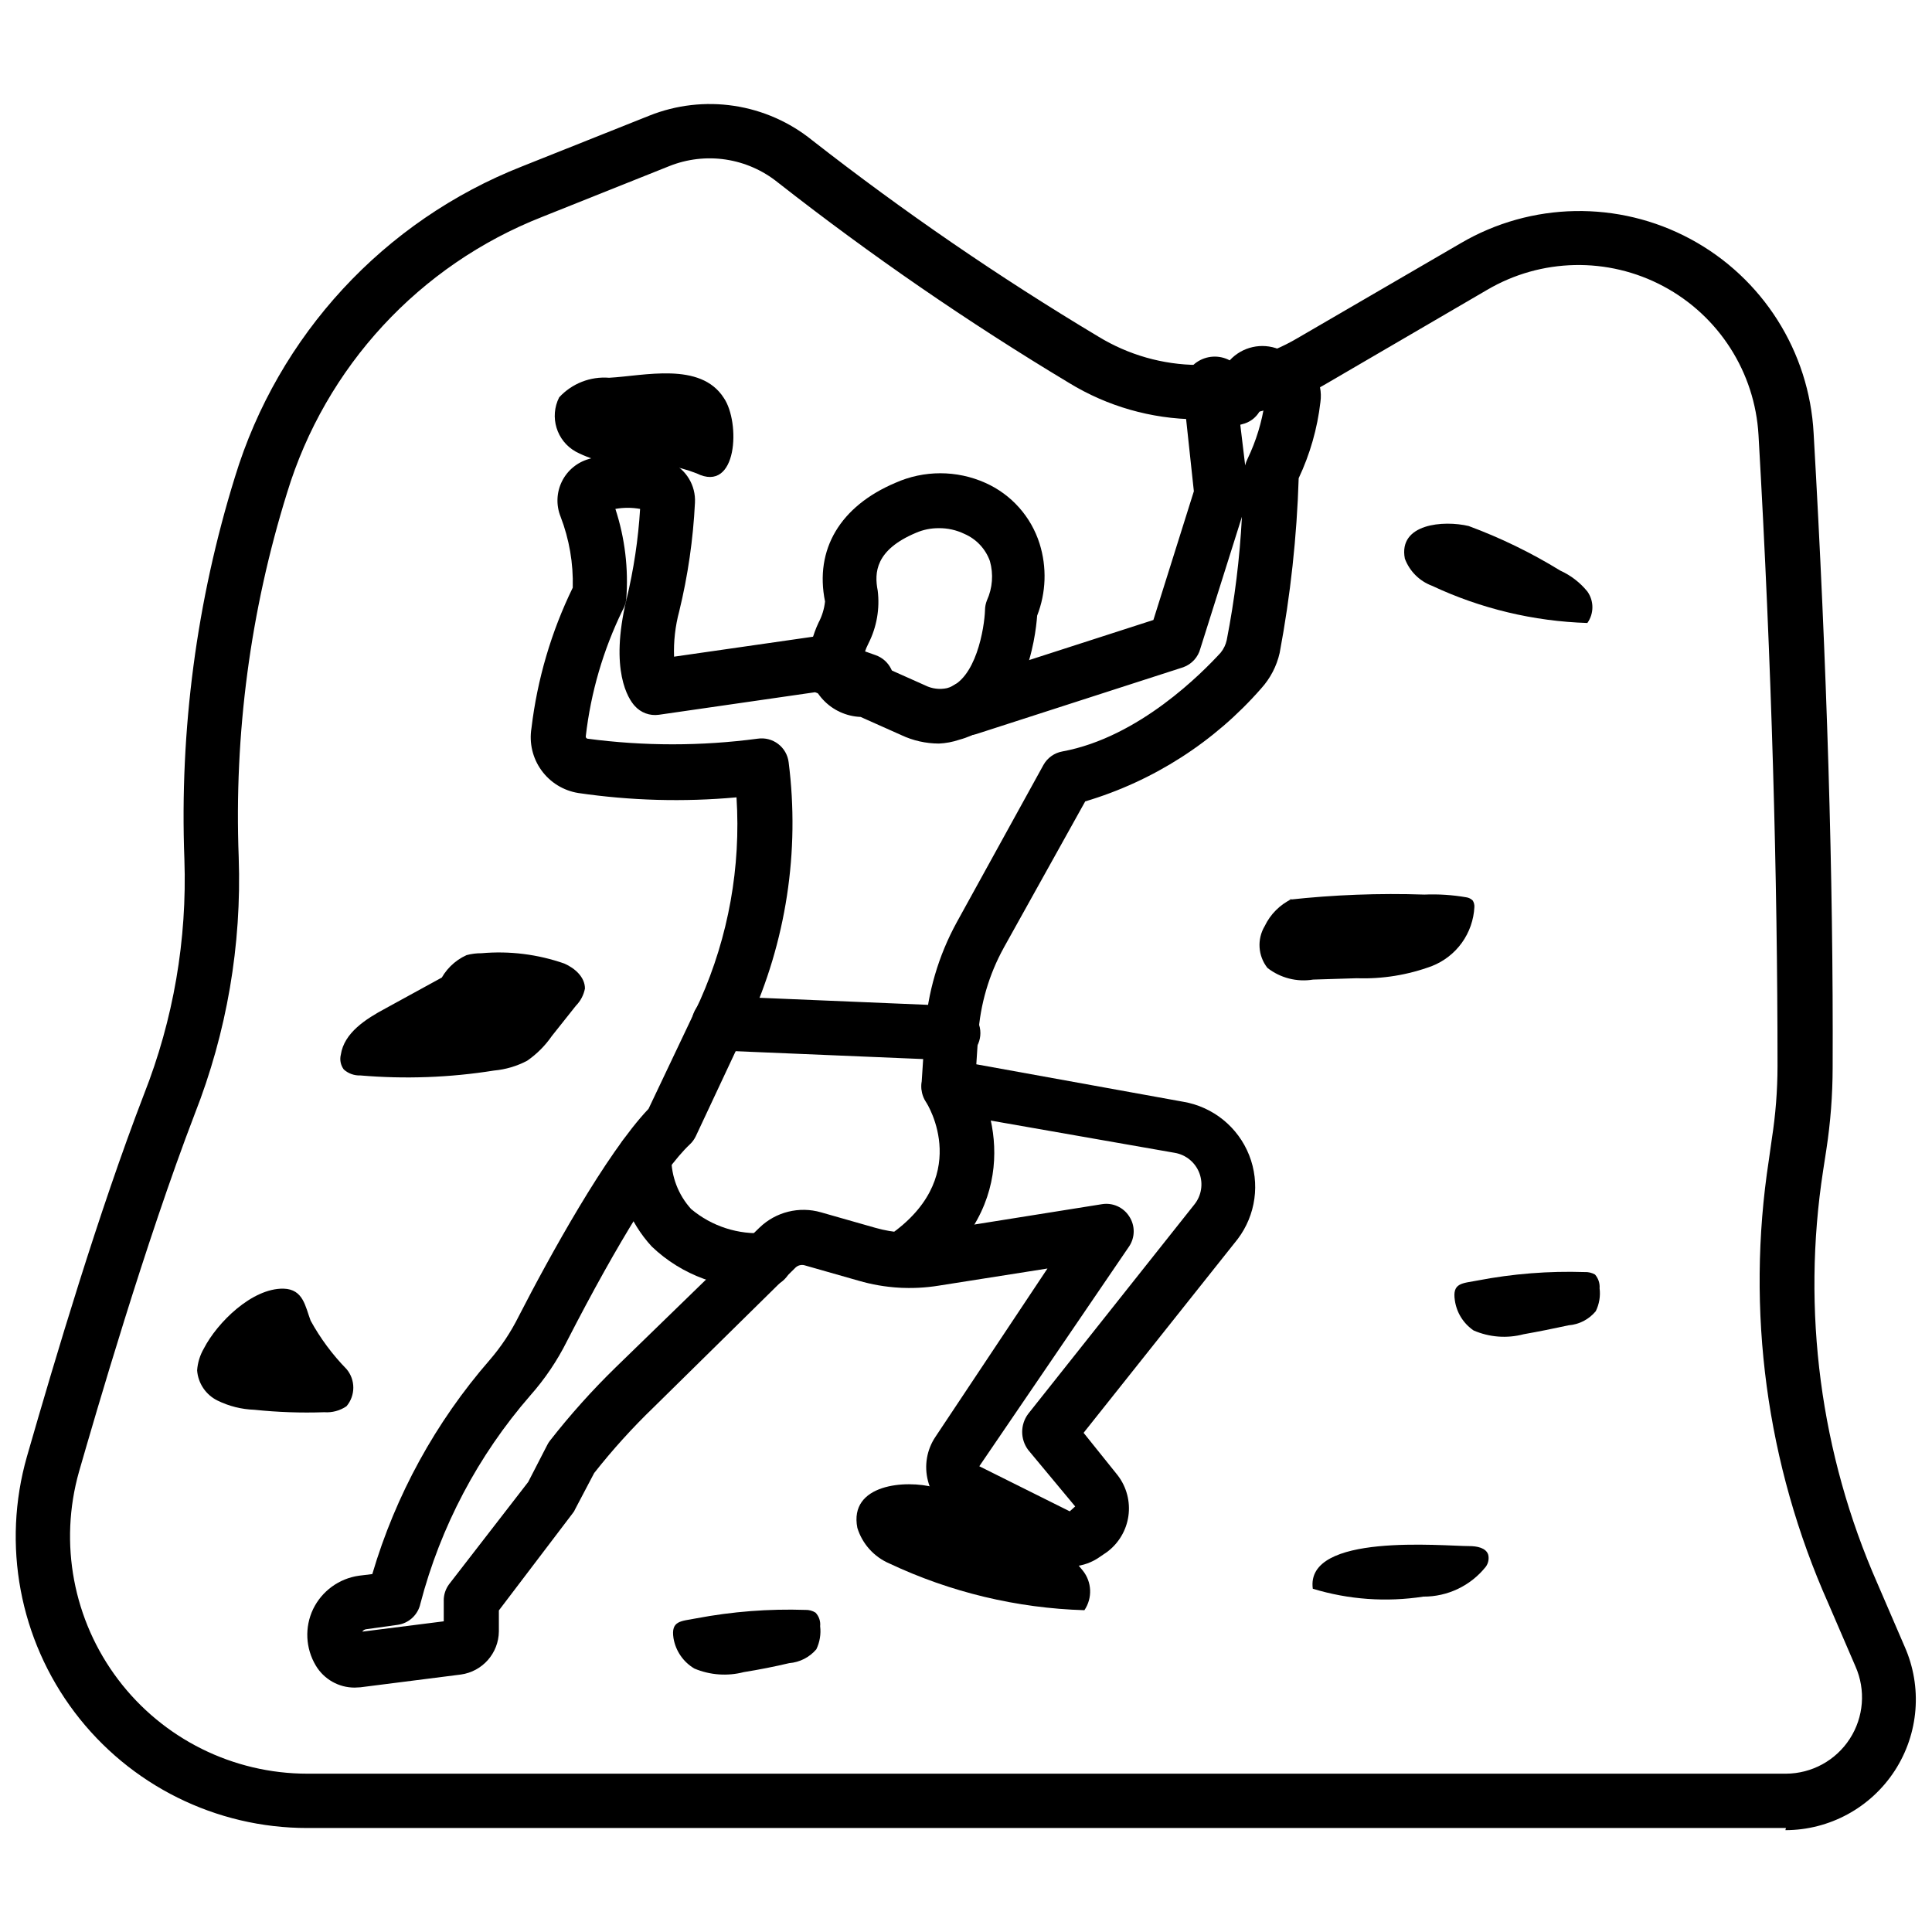
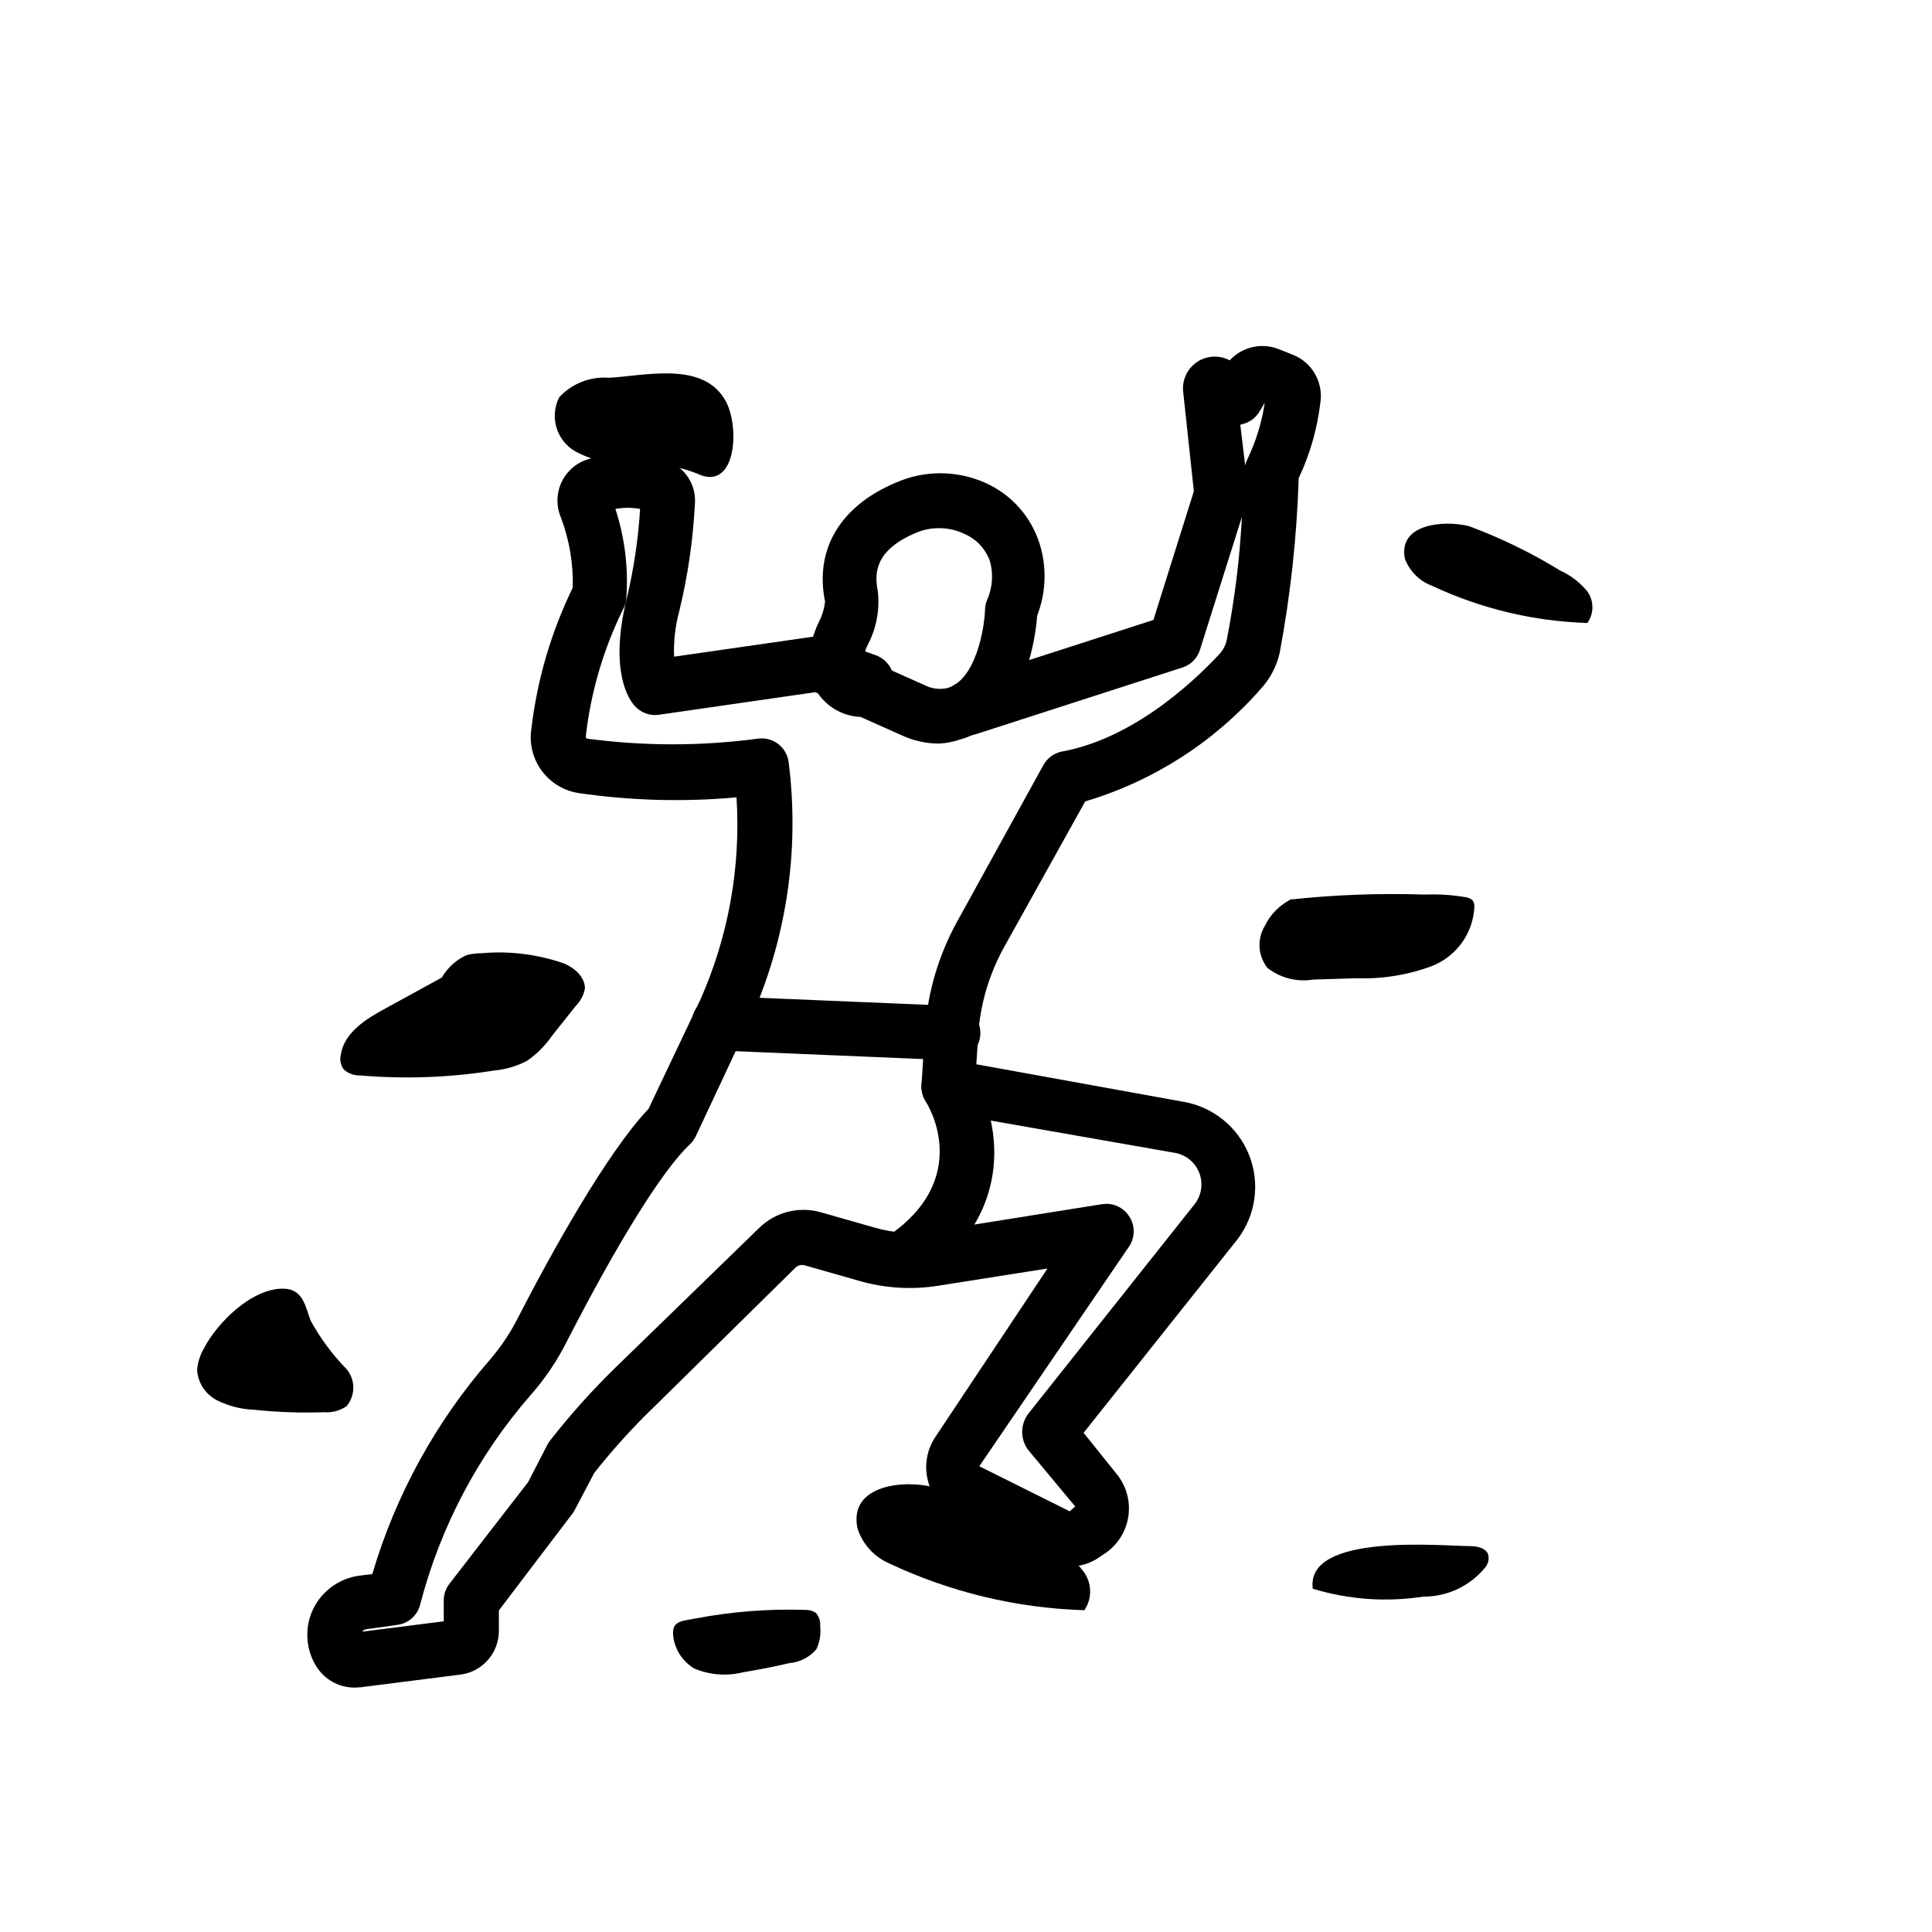
<svg xmlns="http://www.w3.org/2000/svg" width="800px" height="800px" version="1.1" viewBox="144 144 512 512">
  <defs>
    <clipPath id="a">
-       <path d="m148.09 171h503.81v459h-503.81z" />
-     </clipPath>
+       </clipPath>
  </defs>
  <path d="m237.99 591.23c-4.219 0.012-8.133-2.207-10.293-5.828-2.734-4.555-3.008-10.176-0.719-14.973 2.324-4.793 6.887-8.113 12.164-8.852l3.527-0.434h-0.004c6.172-20.918 16.777-40.262 31.094-56.715 3.039-3.523 5.629-7.418 7.703-11.586 8.133-15.836 23.176-43.184 34.402-54.988l13.676-28.789c7.512-16.879 10.82-35.324 9.641-53.762-13.98 1.27-28.066 0.883-41.957-1.152-3.926-0.637-7.438-2.809-9.758-6.035-2.324-3.227-3.266-7.242-2.621-11.168 1.539-12.926 5.238-25.504 10.938-37.207 0.18-6.441-0.922-12.848-3.238-18.859-1.203-3.016-1.066-6.402 0.375-9.312 1.441-2.91 4.055-5.074 7.184-5.945 7.07-2.277 14.723-1.973 21.59 0.863 4.152 1.91 6.719 6.16 6.477 10.727-0.477 9.703-1.871 19.344-4.172 28.789-1.051 3.914-1.512 7.965-1.367 12.02l37.066-5.324v-0.004c1.164-0.164 2.348-0.039 3.453 0.359l12.812 4.535c3.836 1.312 5.879 5.484 4.57 9.32-1.312 3.836-5.484 5.883-9.32 4.57l-11.227-4.031-41.383 5.973h-0.004c-2.398 0.34-4.805-0.555-6.406-2.375-1.656-1.801-6.695-9.355-2.16-28.215v0.004c1.902-7.867 3.109-15.887 3.602-23.969-2.168-0.391-4.387-0.391-6.551 0 2.531 7.723 3.508 15.867 2.879 23.969-0.129 1.043-0.469 2.047-1.008 2.949-5.102 10.48-8.387 21.746-9.715 33.324-0.047 0.297 0.141 0.578 0.43 0.648 14.977 1.992 30.152 1.992 45.129 0 1.922-0.285 3.879 0.219 5.422 1.398 1.547 1.18 2.551 2.934 2.781 4.863 3.004 23.59-0.664 47.551-10.578 69.164l-14.035 29.941c-0.391 0.812-0.926 1.547-1.586 2.16-7.199 6.766-19 25.766-32.531 52.109-2.594 5.199-5.859 10.039-9.715 14.395-13.844 15.906-23.82 34.801-29.148 55.203-0.637 2.953-3.051 5.195-6.047 5.613l-8.277 1.152c-0.438 0.047-0.832 0.285-1.078 0.645l21.594-2.734v-5.469h-0.004c-0.016-1.582 0.492-3.125 1.441-4.391l20.941-27.062 5.039-9.789c0.199-0.406 0.438-0.793 0.719-1.148 5.367-6.863 11.184-13.355 17.418-19.434l38.145-37.066h0.004c4.312-4.152 10.512-5.688 16.266-4.031l14.395 4.102c4.863 1.391 9.969 1.711 14.969 0.938l45.125-7.199h0.004c2.828-0.449 5.656 0.824 7.195 3.242 1.582 2.398 1.582 5.512 0 7.914l-39.73 58.297 23.969 11.949 1.441-1.297-12.453-14.969c-2.125-2.836-2.125-6.734 0-9.57l44.047-55.492c1.879-2.348 2.375-5.508 1.312-8.316-1.066-2.809-3.535-4.848-6.496-5.359l-61.176-10.723c-3.492-0.602-6.023-3.656-5.973-7.199l0.938-14.395h-0.004c0.684-10.094 3.559-19.918 8.422-28.789l22.961-41.672c1.051-1.898 2.902-3.219 5.039-3.598 20.367-3.742 37.211-21.016 41.961-26.199h-0.004c0.781-0.965 1.324-2.098 1.586-3.309 2.109-10.785 3.457-21.703 4.027-32.676l-11.012 34.906c-0.598 2.301-2.293 4.16-4.531 4.965l-54.844 17.707c-1.824 0.586-3.805 0.422-5.508-0.457-1.703-0.875-2.984-2.398-3.562-4.223-1.176-3.773 0.914-7.793 4.68-8.996l51.316-16.555 10.723-34.113-2.805-26.129c-0.426-3.133 0.938-6.238 3.531-8.047 2.598-1.805 5.984-2.004 8.773-0.516 3.305-3.602 8.496-4.777 13.027-2.953l3.816 1.512c4.988 2.027 7.957 7.191 7.195 12.523-0.812 6.988-2.758 13.793-5.758 20.152-0.484 15.535-2.172 31.004-5.035 46.281-0.793 3.512-2.481 6.758-4.894 9.426-12.406 14.188-28.578 24.566-46.641 29.941l-21.594 38.793h0.004c-3.922 7.113-6.231 15-6.766 23.105l-0.504 7.773 54.844 9.93c7.894 1.34 14.516 6.707 17.461 14.152 2.941 7.449 1.777 15.891-3.066 22.266l-40.809 51.316 9.07 11.301h-0.004c2.336 3.062 3.348 6.938 2.809 10.75-0.543 3.816-2.59 7.254-5.688 9.547l-1.801 1.223h0.004c-4.215 3.027-9.758 3.473-14.395 1.152l-24.039-12.02c-3.598-1.914-6.211-5.262-7.199-9.215-1.051-4.016-0.316-8.293 2.016-11.73l29.652-44.551-28.789 4.535c-7.086 1.152-14.34 0.711-21.23-1.297l-14.395-4.102c-0.816-0.203-1.68 0.012-2.305 0.574l-37.641 37.066c-5.644 5.441-10.91 11.262-15.762 17.418l-5.039 9.574c-0.156 0.391-0.375 0.758-0.648 1.078l-19.574 25.766v5.543c-0.055 5.785-4.344 10.656-10.078 11.445l-26.629 3.383zm234.7-334.67 1.297 10.797v-0.004c0.137-0.625 0.355-1.227 0.645-1.797 2.25-4.688 3.777-9.688 4.535-14.828l-1.367 2.305c-1.004 1.715-2.668 2.938-4.606 3.383z" />
  <path d="m392.8 341.05c-3.434-0.012-6.824-0.77-9.934-2.234l-10.797-4.82h0.004c-3.793-0.152-7.375-1.793-9.961-4.57-2.59-2.777-3.977-6.461-3.859-10.258 0.258-3.516 1.16-6.957 2.664-10.148 0.926-1.742 1.512-3.648 1.727-5.613-2.809-13.82 4.031-25.262 18.641-31.453 7.582-3.383 16.242-3.383 23.824 0 6.887 3.062 12.129 8.934 14.395 16.125 1.957 6.246 1.73 12.973-0.648 19.07-0.434 5.828-3.168 28.215-20.656 32.891v0.004c-1.742 0.586-3.559 0.926-5.398 1.008zm0-57.074v-0.004c-2.078-0.016-4.137 0.398-6.047 1.227-10.797 4.535-11.082 10.578-10.148 15.332v-0.004c0.586 4.793-0.266 9.652-2.445 13.965-0.801 1.559-1.359 3.234-1.656 4.965 2.027 0.148 4.019 0.609 5.902 1.367l10.797 4.82v0.004c1.781 0.883 3.812 1.137 5.758 0.719 7.699-2.086 9.934-16.051 10.078-20.727l-0.004-0.004c0.016-0.863 0.188-1.715 0.504-2.516 1.492-3.277 1.773-6.977 0.793-10.438-1.16-3.234-3.609-5.84-6.766-7.199-2.109-1.016-4.422-1.535-6.766-1.512z" />
  <path d="m396.33 424.97h-0.359l-61.754-2.59c-3.973-0.16-7.066-3.512-6.91-7.484 0.16-3.977 3.512-7.07 7.488-6.91l61.824 2.59c3.973 0 7.195 3.223 7.195 7.199 0 3.973-3.223 7.195-7.195 7.195z" />
  <path d="m382.73 485.21c-2.394 0.004-4.633-1.184-5.977-3.168-1.086-1.598-1.484-3.566-1.105-5.461 0.379-1.895 1.504-3.559 3.121-4.613 23.391-15.473 11.082-35.34 10.578-35.988h0.004c-1.051-1.609-1.414-3.574-1.008-5.453 0.402-1.879 1.543-3.516 3.164-4.551 1.613-1.02 3.566-1.359 5.43-0.941 1.863 0.418 3.484 1.559 4.504 3.172 7.199 11.227 13.316 37.355-14.754 55.922-1.188 0.738-2.562 1.113-3.957 1.082z" />
-   <path d="m346.52 485.21c-11.016 0.695-21.82-3.242-29.797-10.867-6.012-6.527-9.305-15.098-9.215-23.969 0.195-3.832 3.359-6.84 7.199-6.836 1.91 0 3.738 0.758 5.09 2.106 1.348 1.352 2.106 3.184 2.106 5.09-0.016 5.055 1.855 9.934 5.254 13.676 5.477 4.59 12.527 6.863 19.652 6.332 1.906 0 3.738 0.762 5.086 2.109 1.352 1.352 2.109 3.18 2.109 5.09 0 1.91-0.758 3.738-2.109 5.09-1.348 1.348-3.18 2.106-5.086 2.106z" />
  <g clip-path="url(#a)">
    <path d="m617.29 628.44h-391.82c-24.238 0.023-47.078-11.332-61.691-30.668-14.609-19.336-19.297-44.41-12.656-67.719 7.559-26.27 19-64.777 31.02-96.012 7.812-19.82 11.465-41.039 10.723-62.328-1.293-34.27 3.234-68.512 13.387-101.27 11.473-37.613 39.488-67.934 76.078-82.34l33.754-13.457c7.129-2.848 14.891-3.738 22.48-2.59 7.59 1.152 14.738 4.309 20.703 9.141 24.188 18.895 49.523 36.273 75.859 52.035 7.934 4.836 17.035 7.426 26.328 7.488 9.293 0.066 18.43-2.398 26.43-7.129l43.184-25.117c18.727-10.988 41.828-11.41 60.945-1.117 19.117 10.293 31.48 29.812 32.617 51.496 3.527 61.465 5.254 118.04 5.039 168.13-0.012 7.231-0.566 14.445-1.656 21.594l-0.863 5.613c-5.731 37.113-0.738 75.098 14.395 109.47l7.199 16.699c4.742 10.699 3.762 23.07-2.613 32.887-6.375 9.82-17.281 15.75-28.984 15.766zm-410.03-257.23c0.812 23.23-3.156 46.379-11.656 68.012-13.172 34.332-26.344 79.82-30.664 94.789-5.367 18.965-1.531 39.352 10.359 55.074 11.887 15.723 30.461 24.961 50.172 24.961h391.82c6.832-0.023 13.195-3.492 16.91-9.227 3.719-5.734 4.285-12.957 1.516-19.203l-7.199-16.699c-16.41-36.832-21.879-77.605-15.762-117.46l0.793-5.613v-0.004c0.996-6.379 1.504-12.828 1.512-19.289 0-49.734-1.512-106.02-5.039-167.27v0.004c-0.957-16.633-10.504-31.57-25.199-39.418-14.699-7.848-32.422-7.477-46.773 0.984l-43.184 25.191v-0.004c-10.258 6.043-21.969 9.184-33.871 9.082-11.906-0.102-23.559-3.441-33.711-9.656-26.789-16.098-52.555-33.84-77.156-53.117-3.981-3.211-8.75-5.305-13.809-6.066-5.059-0.758-10.23-0.152-14.98 1.75l-33.684 13.457c-32.512 12.777-57.406 39.707-67.582 73.125-9.727 31.234-14.059 63.898-12.812 96.59z" />
  </g>
  <path d="m485.5 382.44c11.945-1.312 23.973-1.77 35.984-1.367 3.711-0.156 7.426 0.086 11.086 0.719 0.652 0.09 1.258 0.395 1.727 0.863 0.316 0.52 0.469 1.121 0.43 1.727-0.176 3.406-1.328 6.691-3.316 9.461-1.992 2.769-4.738 4.906-7.91 6.16-6.367 2.375-13.145 3.477-19.938 3.238l-11.586 0.359c-4.285 0.703-8.672-0.422-12.094-3.094-2.516-3.188-2.801-7.598-0.719-11.086 1.504-3.152 4.047-5.691 7.199-7.195" />
-   <path d="m563.95 481.11c0.953-0.047 1.902 0.18 2.734 0.645 0.887 1.008 1.328 2.332 1.223 3.672 0.262 2.07-0.09 4.172-1.008 6.047-1.789 2.172-4.387 3.523-7.195 3.742-3.957 0.863-7.918 1.656-11.949 2.375-4.402 1.16-9.066 0.805-13.242-1.008-2.703-1.848-4.508-4.746-4.965-7.988-0.719-4.68 1.941-4.461 6.047-5.254h-0.004c9.344-1.793 18.852-2.543 28.359-2.231z" />
  <path d="m357.46 570.64c0.941-0.027 1.867 0.223 2.664 0.723 0.914 0.961 1.363 2.277 1.223 3.598 0.254 2.094-0.094 4.215-1.008 6.117-1.816 2.129-4.406 3.449-7.195 3.672-3.957 0.938-7.988 1.727-12.02 2.375-4.352 1.133-8.953 0.801-13.098-0.938-2.949-1.738-4.977-4.688-5.543-8.059-0.719-4.68 1.941-4.461 6.047-5.254 9.531-1.805 19.234-2.555 28.93-2.234z" />
  <path d="m198.04 501.34c-1.039 1.777-1.656 3.773-1.801 5.828 0.258 3.434 2.312 6.473 5.398 7.992 3.055 1.5 6.391 2.332 9.789 2.445 6.144 0.645 12.324 0.863 18.496 0.648 2.09 0.152 4.172-0.406 5.902-1.582 2.41-2.848 2.41-7.016 0-9.863-3.731-3.82-6.926-8.129-9.5-12.809-1.441-3.816-1.941-8.348-7.199-8.492-8.348-0.145-17.559 8.996-21.086 15.832z" />
  <path d="m271.67 397.26-25.477 13.961c-5.254 2.809-11.012 6.477-11.875 12.309l-0.004 0.004c-0.324 1.348-0.035 2.769 0.793 3.887 1.199 1.078 2.777 1.648 4.391 1.582 11.812 1.008 23.703 0.574 35.41-1.297 3.07-0.277 6.051-1.156 8.781-2.59 2.559-1.77 4.777-3.988 6.547-6.551l6.406-8.062v0.004c1.219-1.25 2.043-2.824 2.375-4.535 0-3.023-2.664-5.398-5.469-6.621-7.039-2.461-14.523-3.394-21.953-2.734-1.336-0.012-2.664 0.16-3.957 0.504-3.195 1.441-5.754 4-7.199 7.195" />
  <path d="m371.21 548.91c1.309 4.238 4.414 7.684 8.492 9.43 16.191 7.629 33.781 11.844 51.676 12.379 2.176-3.219 2.004-7.481-0.434-10.508-2.367-3.039-5.394-5.5-8.852-7.199-9.621-5.957-19.82-10.922-30.445-14.824-7.555-2.09-22.742-0.938-20.438 10.723z" />
  <path d="m516.3 292.04c1.242 3.332 3.867 5.957 7.199 7.199 12.906 6.059 26.918 9.414 41.168 9.859 1.781-2.5 1.781-5.852 0-8.352-1.938-2.379-4.402-4.277-7.195-5.539-7.68-4.723-15.805-8.676-24.258-11.805-6.621-1.582-18.711-0.648-16.914 8.637z" />
  <path d="m533.36 553.73c2.016 0 4.461 0.434 5.039 2.305 0.254 1.102 0.016 2.254-0.648 3.168-4.012 5.035-10.113 7.953-16.555 7.918-9.797 1.512-19.809 0.797-29.293-2.09-2.016-14.898 34.477-11.301 41.457-11.301z" />
-   <path d="m305.43 244.11c-4.977-0.395-9.855 1.516-13.242 5.184-2.633 5.199-0.695 11.547 4.391 14.395 4.891 2.555 10.398 3.699 15.906 3.309 5.488-0.395 10.996 0.441 16.121 2.449 10.867 5.398 11.66-13.531 7.199-20.008-6.191-9.648-21.09-5.832-30.375-5.328z" />
+   <path d="m305.43 244.11c-4.977-0.395-9.855 1.516-13.242 5.184-2.633 5.199-0.695 11.547 4.391 14.395 4.891 2.555 10.398 3.699 15.906 3.309 5.488-0.395 10.996 0.441 16.121 2.449 10.867 5.398 11.66-13.531 7.199-20.008-6.191-9.648-21.09-5.832-30.375-5.328" />
</svg>